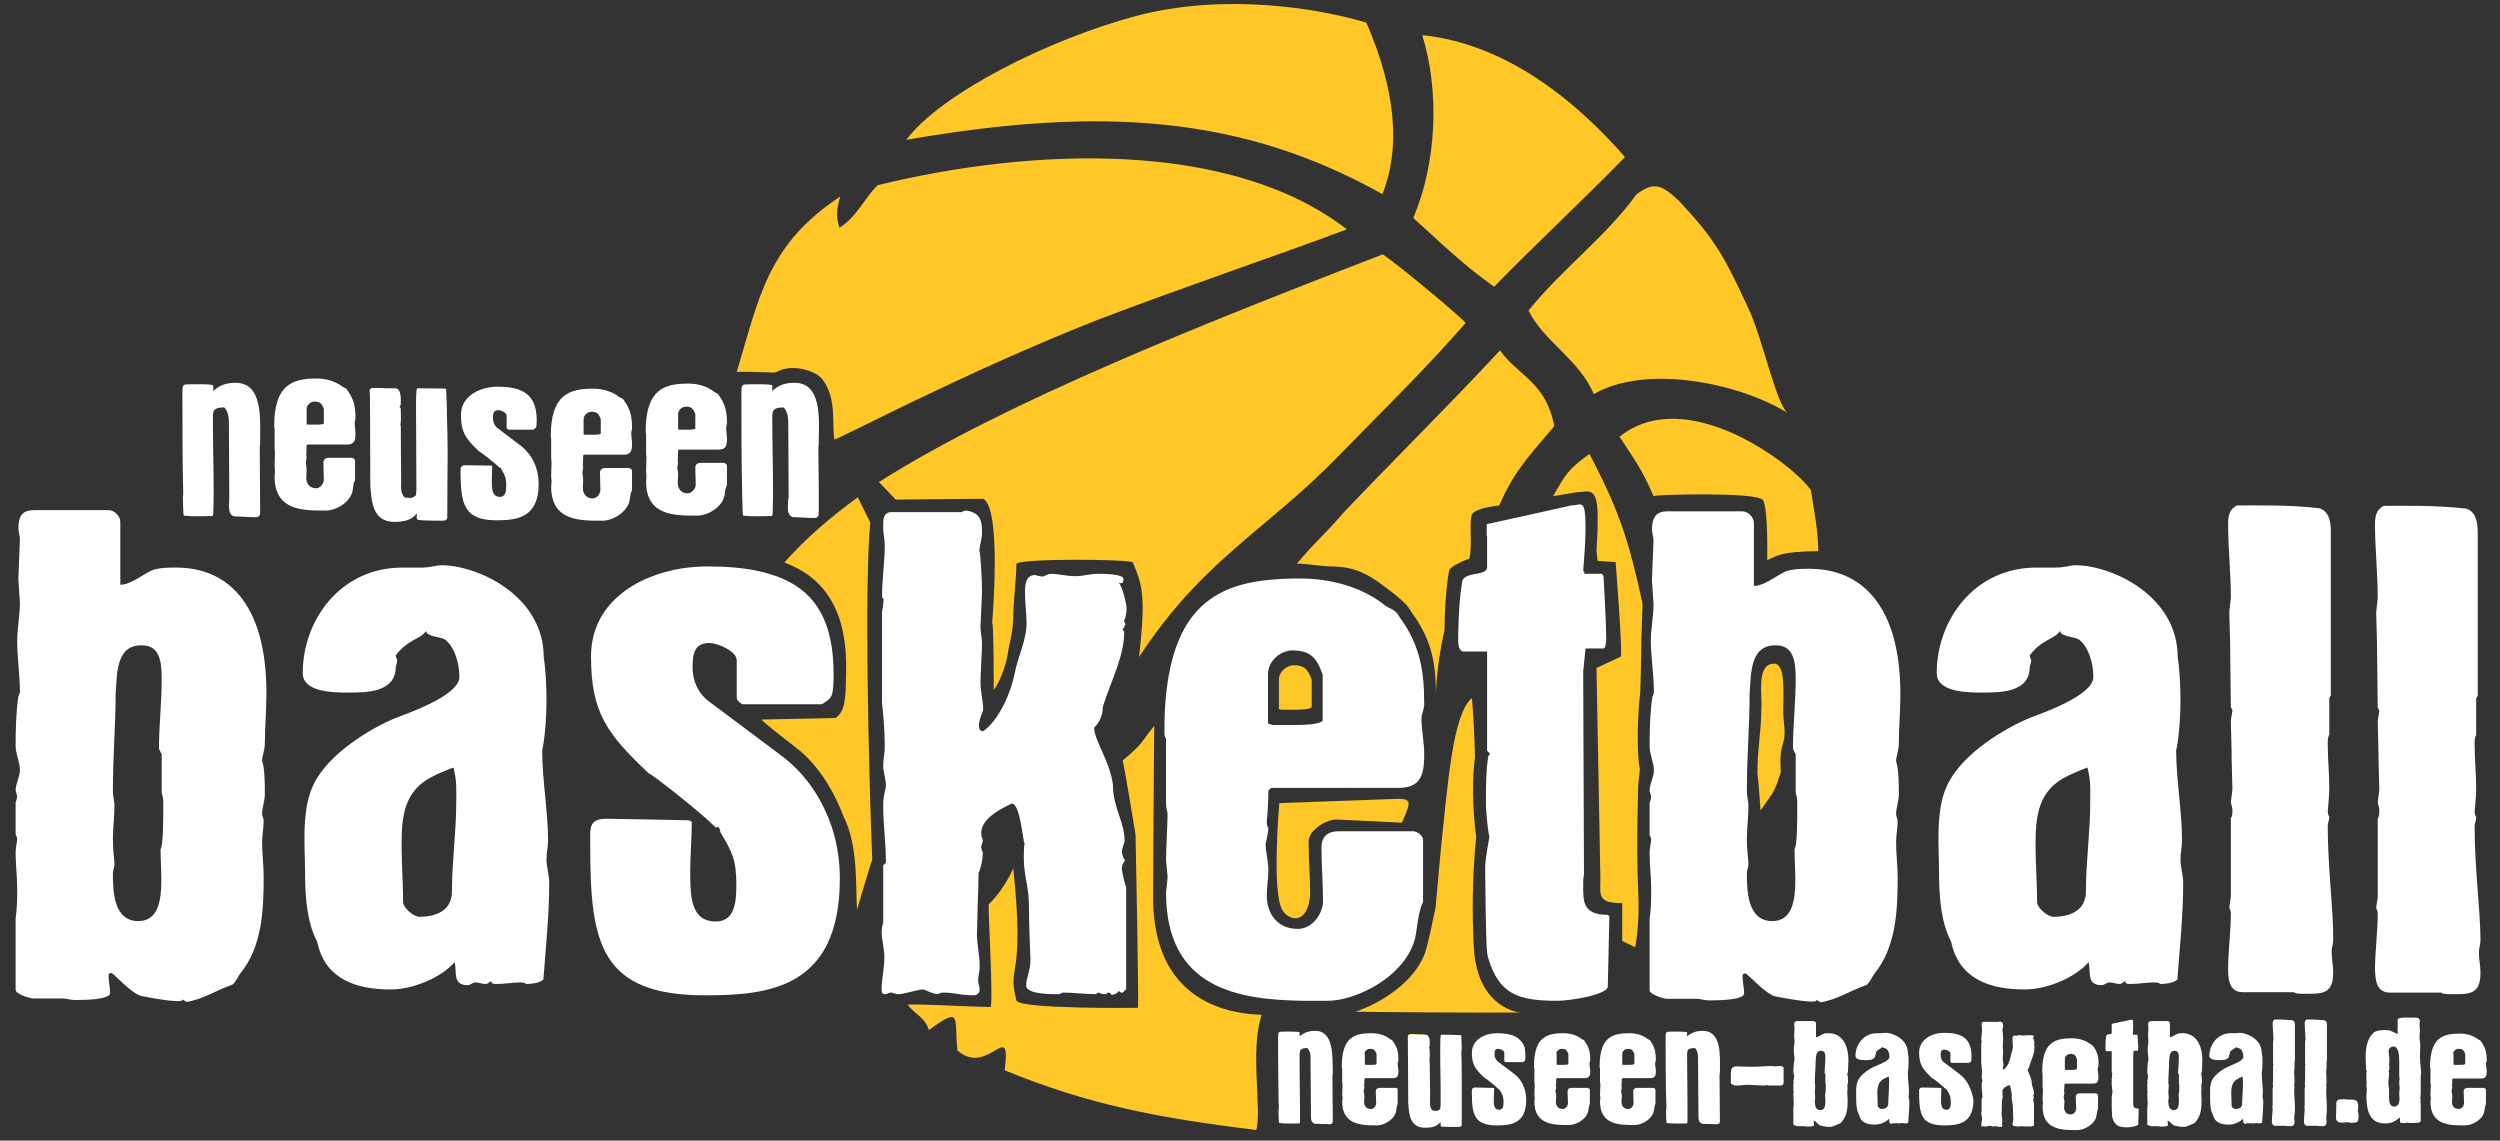
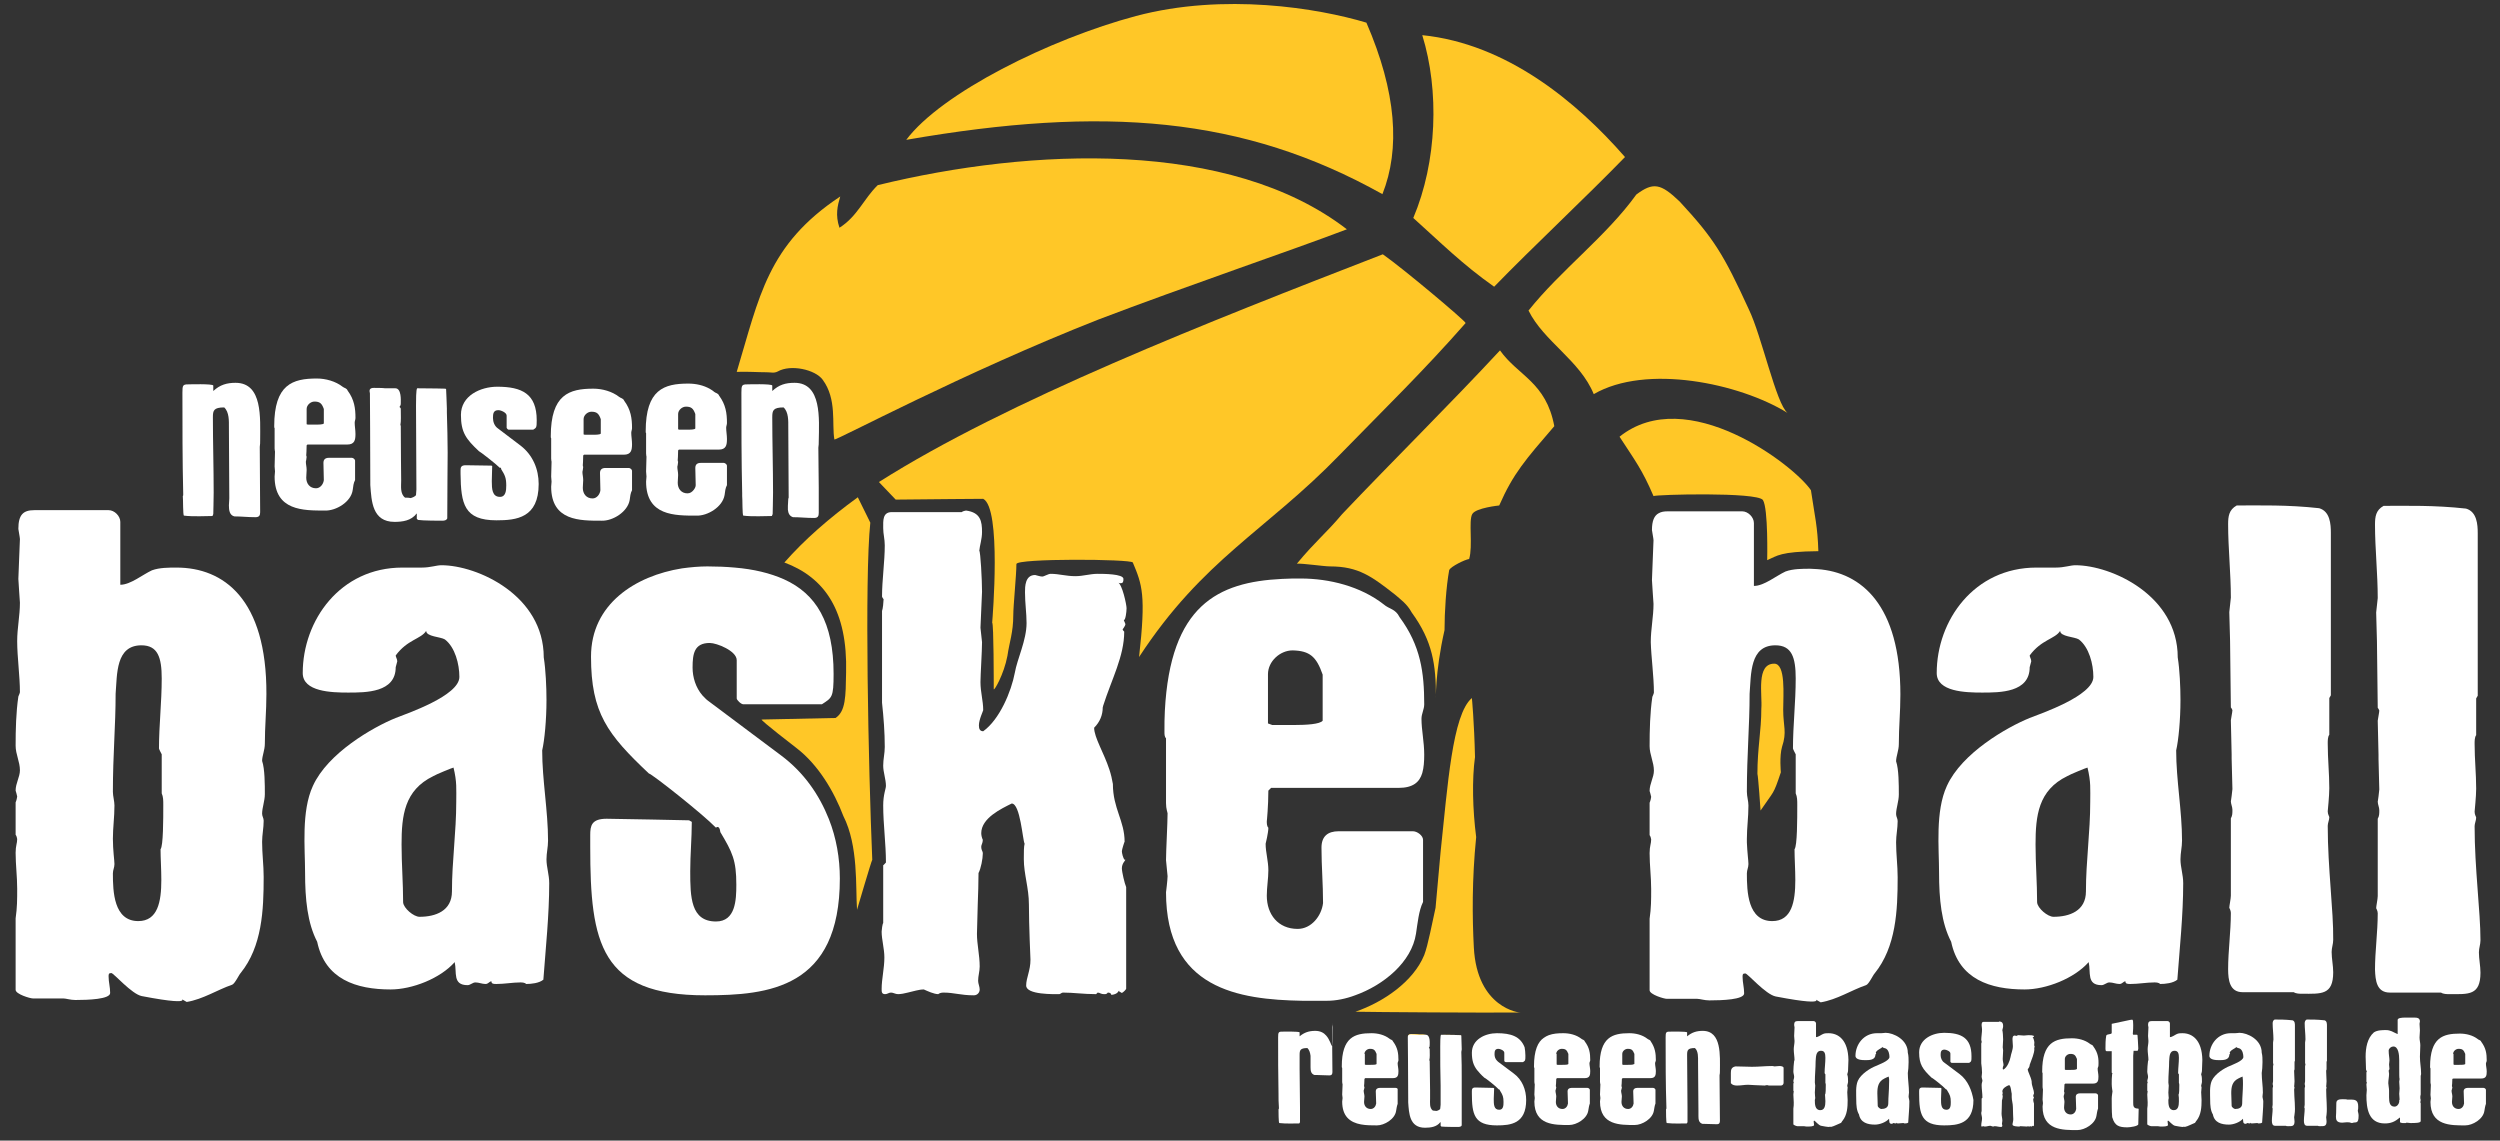
<svg xmlns="http://www.w3.org/2000/svg" version="1.1" id="Layer_1" x="0px" y="0px" viewBox="0 0 640 292" style="enable-background:new 0 0 640 292;" xml:space="preserve">
  <rect x="0" y="0" width="640" height="292" fill="#333333" stroke="none" />
  <style type="text/css">
	.st0{fill:#FFC727;}
	.st1{fill:#FFFFFF;}
</style>
  <path id="XMLID_110_" class="st0" d="M225,123.4c32.8-20.8,84.1-40.9,129-58.3c5.3,3.7,21.2,17.1,21.2,17.6  c-10.8,12.3-20.7,21.9-32.3,33.8c-18.8,19.4-34.9,26.6-51.3,51.7c1.8-15.9,0.8-18.5-1.6-24.2c-0.4-0.9-29.8-1.1-29.8,0.4  c0,2.8-0.8,10.6-0.8,13.1c0,4.4-1,6.9-1.5,10.4c-0.9,4.8-3.5,9.2-3.5,8.5c0-1.5,0-16.8-0.4-17c0.1-1.3,2.4-29.3-2.3-31.7  c-0.1,0-14.6,0.1-22.4,0.2L225,123.4z" />
  <path id="XMLID_109_" class="st0" d="M219.6,127.3c-7.3,5.3-13.7,10.9-18.8,16.7c10.4,3.9,16.2,12.4,15.8,28.2  c-0.1,6.1-0.1,9.9-2.7,11.6l-18.9,0.4c-0.6,0,8.9,7.3,8.9,7.3c5.6,4.3,9.6,11.1,12,17.4c3.9,7.7,3.1,18.2,3.5,24  c0,0,3.7-12.6,3.9-12.8c-1-23.8-2-72.1-0.5-86.3L219.6,127.3z" />
-   <path id="XMLID_108_" class="st0" d="M357.8,204.5l-30.3,1.1c0,0-2,22.9,0.8,27.4c1.9,3,6.5,3.6,7.1-3.9c0-5-0.4-8.8-0.4-13.6  c0-3,4.4-5.7,7.2-5.7l16.7,0.8C361.1,205.5,361.6,204.5,357.8,204.5z" />
  <path id="XMLID_107_" class="st0" d="M357.1,152.2c1.5,1.3,3.1,2.4,4.3,4.6c5.4,7.4,6.2,13.5,6.2,21.6c0,1.3-0.3-6.1,2.2-17.1  c0-4.7,0.4-11,1.2-15.4c0.5-0.9,3.9-2.6,5.1-2.8c1-3.3-0.2-9.8,0.8-11.5c0.9-1.6,6.9-2.2,6.9-2.2c3.6-8.2,6.7-11.7,14.1-20.3  c-2.1-11.3-9.3-12.9-13.9-19.4c-13,14-27.5,28.3-40.4,41.9c-4.2,5-6.7,6.8-11.6,12.7c1.6-0.1,6.9,0.7,8.5,0.7  C347.8,145,351.2,147.6,357.1,152.2z" />
-   <path id="XMLID_106_" class="st0" d="M327.4,174v7.5l0.7,0.2c0.8,0,1.6,0,3.4,0c1.8,0,3.9-0.1,4.3-0.7V174c-1-2.8-2-3.7-4.7-3.7  C329.3,170.4,327.4,172,327.4,174z" />
-   <path id="XMLID_105_" class="st0" d="M295.2,228.5c0,0.2,0.2-41,0.3-42.7c-4.2,5.2-2.3,3.9-8.1,8.9c0.4,1.2,3.3,19,3.3,19  c0,0.2,0.9,44.1,0.6,44.3c0,0-30.5,0.4-31.1-1.9c-2.5-9.8,2.3-4.2-0.8-33.8c0-0.1-2.1,5.2-6.3,9.2c-0.1,3.5,1.3,26.3,0.4,26.3  c-3.3,0-19.7-0.9-21.1-0.6c1.6,2.4,4.3,3,5.4,6.5c8.6-6.3,6.4-3.2,7.3,5.2c7.9,7,13.8-8.7,12.1,5.1c21.5,8.8,38.8,12.1,64.4,15.3  c1.5-4.9-1.7-20.7,1.4-29.5C310.6,259.4,294.7,253.6,295.2,228.5z" />
  <path id="XMLID_104_" class="st0" d="M368.9,264.9c3.4,0,4.2,0.1,5,0.1l0.2,0.1" />
  <path id="XMLID_103_" class="st0" d="M360.5,265.7c0-0.1,0-0.2,0-0.4c0-0.3,0.1-0.6,0.8-0.6c0.3,0,1.7,0,2,0.1h1.8" />
-   <path id="XMLID_102_" class="st0" d="M418.6,242.5c0,0,1.2-6,0.8-13.9c-0.6-12.8,0-26.9,0-27.9c0-0.3,0.4-3.1,0.4-3.9  c-1-4.5-0.4-16,0.1-19.4c0,0,0.3-10,0.3-14.1c0,0,0.3-8.8,0.3-8.8c-3.5-15.8-5.7-23.2-13.6-38.3c-5.5,4-6.1,5.2-9.3,10.8l6.2-1  c2.6,0,5.2-1.9,5.2,6.2c0,2.4,0,4-0.3,8.8l0.3,2.6l4.6,0.3c0,0,1.9,24.2,1.3,24.2l-6.2,2.9c0,0,1,53.1,1,54c0,4.1-0.9,6.2,5.6,6.2  l0,9.7L418.6,242.5z" />
  <path id="XMLID_101_" class="st0" d="M377.3,242.5c-0.4-7.6-0.5-17.3,0.6-28.2c-0.9-7-1.1-14.7-0.3-20.5c-0.2-8.9-0.8-15.2-0.8-15.1  c-5,4.2-6.2,22.5-8,39.3l-1.3,14.4c-0.8,3.5-1.9,9.5-2.9,12.1c-2.8,6.8-10.4,12-17.6,14.5c4.4,0.1,33.7,0.3,42.2,0.2  C389.2,259.3,378.1,258.2,377.3,242.5z" />
  <path id="XMLID_100_" class="st0" d="M383.2,264.5" />
  <path id="XMLID_99_" class="st0" d="M353.9,49.7c4.6-11.6,3.6-26.1-4.1-43.9c-12.3-3.7-36.4-7.7-59-1.7C268.7,10,241,23.8,232,35.8  C282.6,27,318.3,29.8,353.9,49.7z" />
  <path id="XMLID_98_" class="st0" d="M382.5,73.4c9.9-10.2,23.6-23,33.5-33.2C403.6,26,385.7,11.2,364.1,9  c4.4,14.2,3.8,32.4-2.3,46.8C368.7,62,374.4,67.7,382.5,73.4z" />
  <path id="XMLID_97_" class="st0" d="M391.3,79.5c3.9,7.9,13.2,12.8,16.7,21.4c13.4-7.8,37.3-2.8,49.6,4.8  c-2.9-2.3-6.6-19.7-9.9-26.5c-6.5-14.2-9-18.2-17.7-27.6c-4.9-4.7-6.8-5-11.1-1.8C411.2,60.5,399.6,69.1,391.3,79.5z" />
  <path id="XMLID_96_" class="st0" d="M451.3,128c1.4,2.1,1.1,15.4,1.1,15.4c2.6-1.1,3.2-2.2,13.1-2.3c-0.2-6.4-0.9-8.8-1.9-15.6  c-4.3-6.4-31.8-27.5-49-13.7c3.9,6,5.8,8.4,8.7,15.2C423.8,126.6,449.8,125.9,451.3,128z" />
  <path id="XMLID_95_" class="st0" d="M450.7,207.5c3.5-5.2,3.2-3.8,5.2-9.8c0,0-0.4-4.1,0.3-6.5c1.3-3.9,0.3-5.2,0.3-9.5  c0-3.7,0.7-11.8-2.3-11.8c-4.7,0-3,8-3.3,11.5c0,5.8-1,10-1,16.7C450.1,198.8,450.7,207.3,450.7,207.5z" />
  <path id="XMLID_94_" class="st0" d="M344.8,58.7C314.8,35.6,264,37.8,224.7,47.4c-3.6,3.5-5.2,8-9.8,10.9c-1.1-3.3-0.5-5.6,0.2-8  c-18.7,12.4-20.7,25.7-26.5,44.9c2.9-0.1,5.4,0.1,7.7,0.1c1.1,0,1.8,0.3,2.8-0.2c3.3-1.9,9.6-0.5,11.5,2.1c3.7,5,2.3,11.3,3,15.3  c0.1,0.5,33-17.1,67.6-30.7C303.5,73.3,330.9,64,344.8,58.7z" />
  <g id="XMLID_2_">
    <path id="XMLID_92_" class="st1" d="M58.7,127.6c0,0.6-0.1,1.2-0.1,1.8c0,1.3,0.2,2.5,1.4,2.8c1.9,0,3.3,0.2,5.4,0.2   c1,0,1.2-0.5,1.2-1.3c0-5.6-0.1-10.3-0.1-16.7c0.1-0.6,0.1-1.1,0.1-1.6c0-5.7,0.7-14.8-6.3-14.8c-2.2,0-4,0.5-5.7,2.1v-1.4   c-0.1-0.5-6.3-0.3-6.5-0.3c-1.3,0-1.4,0.3-1.4,2.1c0,8.5,0,17.5,0.2,25.8v0.5l-0.1,0.2c0.1,0.6,0,5,0.3,5c2.3,0.3,5.8,0.1,7.3,0.1   l0.2-0.5c0-0.1,0.1-4,0.1-5.5c0-6.4-0.2-12.9-0.2-19.3c0-1.7,0.2-2.5,2.9-2.5c1.3,1.2,1.2,3.5,1.2,5c0,6.6,0.1,12.2,0.1,18.1   L58.7,127.6z" />
    <path id="XMLID_89_" class="st1" d="M90.3,125.4c0.1-0.8,0.2-1.8,0.6-2.5v-5c0-0.3-0.5-0.7-0.8-0.7h-5.9c-0.9,0-1.4,0.4-1.4,1.3   c0,1.5,0.1,2.9,0.1,4.4c-0.1,1-0.9,2.1-2,2.1c-1.6,0-2.5-1.2-2.5-2.7c0-0.7,0.1-1.4,0.1-2c0-0.8-0.2-1.4-0.2-2.1   c0,0,0.2-0.9,0.2-1.3c-0.1-0.1-0.1-0.3-0.1-0.5c0,0.1,0.1-1.2,0.1-2.4l0.2-0.2h10.2c1.9,0,2.1-1.2,2.1-2.7c0-1-0.2-2-0.2-2.9   c0-0.4,0.2-0.8,0.2-1.2c0-2.5-0.3-4.7-2-7c-0.3-0.7-0.8-0.6-1.3-1c-1.8-1.4-4.3-2.1-6.6-2.1c-6.2,0-10.9,1.5-10.9,12.2   c0,0.2,0,0.4,0.1,0.5v5.2c0,0.5,0.1,0.7,0.1,0.8c0,0.7-0.1,3-0.1,3.8c0,0.1,0.1,1.2,0.1,1.3c0,0.3-0.1,1.3-0.1,1.3   c0,8.8,7.4,8.7,12.9,8.7C86,130.8,89.9,128.5,90.3,125.4z M78.5,104.7c0-1,1-1.9,2-1.9c1.4,0,1.9,0.5,2.4,1.9v3.7   c-0.2,0.3-1.3,0.3-2.3,0.3c-1,0-1.4,0-1.8,0l-0.3-0.1V104.7z" />
    <path id="XMLID_87_" class="st1" d="M114.4,104.9c0-0.1,0-0.1,0-0.3c0-1-0.2-4.7-0.2-5l-0.2-0.1c-1.1,0-2.4-0.1-7.2-0.1   c-0.3,0.2-0.3,3.2-0.3,4.4c0,7,0.1,14.7,0.1,21.5l-0.1,1.4c-0.1,0.4-1.2,0.8-1.4,0.8H105c-0.2-0.1-1.1-0.1-1.3-0.1   c-1.3-1-1-2.9-1-4.4c0-0.2-0.1-9.2-0.1-14l-0.1-0.2c0.2-1,0.1-2.4,0.1-4.1c0-0.5-0.3-0.2-0.3-0.6c0.3-0.3,0.3-0.6,0.3-1   c0-0.6,0.2-3.7-1.4-3.7h-2.6c-0.5-0.1-2.5-0.1-2.9-0.1c-0.9,0-1.1,0.4-1.1,0.8c0,0.2,0.1,0.4,0.1,0.6c0,0.7,0.1,15.5,0.1,23.5   c0.3,4.1,0.5,9.4,6.2,9.4c2,0,4.3-0.3,5.6-2.1h0.1v1.3l0.3,0.3c1.2,0.2,5.8,0.2,6.2,0.2c0.6,0,1.1-0.1,1.3-0.6   c0-8,0.1-12.8,0.1-16.8c0-3.5-0.1-6.4-0.2-10.3L114.4,104.9z" />
    <path id="XMLID_85_" class="st1" d="M127.1,133.2c5.1,0,10.8-0.6,10.8-9.3c0-3.8-1.5-7.4-4.6-9.8l-5.8-4.4   c-0.9-0.6-1.3-1.7-1.3-2.7c0-1.1,0.1-2,1.4-2c0.6,0,2.1,0.6,2.1,1.4v3.1c0,0.1,0.3,0.5,0.5,0.5h6.3c0.8-0.5,0.9-0.5,0.9-2.4   c0-6.8-3.8-8.6-10.1-8.6c-4.3,0-9.3,2.3-9.3,7.2c0,4.5,1.3,6.2,4.6,9.3c0.3,0.1,4.3,3.2,5.4,4.3c0.1-0.1,0.1-0.1,0.1-0.1   c0.2,0,0.2,0.4,0.2,0.4c1,1.6,1.3,2.3,1.3,4.2c0,1.2-0.1,2.9-1.6,2.9c-2,0-2.1-2-2.1-4c0-1.3,0.1-2.7,0.1-3.9l-0.2-0.1   c-0.1,0-5.8-0.1-6.6-0.1c-1.2,0-1.3,0.6-1.3,1.3c0,0.3,0,0.6,0,0.9C118,129,118.8,133.2,127.1,133.2z" />
    <path id="XMLID_82_" class="st1" d="M161.2,128c0.1-0.8,0.2-1.8,0.6-2.5v-5c0-0.3-0.5-0.7-0.8-0.7H155c-0.9,0-1.4,0.4-1.4,1.3   c0,1.5,0.1,2.9,0.1,4.4c-0.1,1-0.9,2.1-2,2.1c-1.6,0-2.5-1.2-2.5-2.7c0-0.7,0.1-1.4,0.1-2c0-0.8-0.2-1.4-0.2-2.1   c0,0,0.2-0.9,0.2-1.3c-0.1-0.1-0.1-0.3-0.1-0.5c0,0.1,0.1-1.2,0.1-2.4l0.2-0.2h10.2c1.9,0,2.1-1.2,2.1-2.7c0-1-0.2-2-0.2-2.9   c0-0.4,0.2-0.8,0.2-1.2c0-2.5-0.3-4.7-2-7c-0.3-0.7-0.8-0.6-1.3-1c-1.8-1.4-4.3-2.1-6.6-2.1c-6.2,0-10.9,1.5-10.9,12.2   c0,0.2,0,0.4,0.1,0.5v5.2c0,0.5,0.1,0.7,0.1,0.8c0,0.7-0.1,3-0.1,3.8c0,0.1,0.1,1.2,0.1,1.3c0,0.3-0.1,1.3-0.1,1.3   c0,8.8,7.4,8.7,12.9,8.7C156.9,133.4,160.7,131,161.2,128z M149.4,107.3c0-1,1-1.9,2-1.9c1.4,0,1.9,0.5,2.4,1.9v3.7   c-0.2,0.3-1.3,0.3-2.3,0.3c-1,0-1.4,0-1.8,0l-0.3-0.1V107.3z" />
    <path id="XMLID_79_" class="st1" d="M185.5,126.7c0.1-0.8,0.2-1.8,0.6-2.5v-5c0-0.3-0.5-0.7-0.8-0.7h-5.9c-0.9,0-1.4,0.4-1.4,1.3   c0,1.5,0.1,2.9,0.1,4.4c0,0.4-0.2,0.8-0.5,1.2c-0.4,0.5-0.9,0.9-1.6,0.9c-1.6,0-2.5-1.2-2.5-2.7c0-0.7,0.1-1.4,0.1-2   c0-0.8-0.2-1.4-0.2-2.1c0,0,0.2-0.9,0.2-1.3c-0.1-0.1-0.1-0.3-0.1-0.5c0,0.1,0.1-1.2,0.1-2.4l0.2-0.2h4h6.2c1.9,0,2.1-1.2,2.1-2.7   c0-1-0.2-2-0.2-2.9c0-0.4,0.2-0.8,0.2-1.2c0-2.5-0.3-4.7-2-7c-0.3-0.7-0.8-0.6-1.3-1c-0.3-0.3-0.7-0.5-1-0.7   c-1.7-1-3.7-1.4-5.6-1.4c-6.2,0-10.9,1.5-10.9,12.2c0,0.2,0,0.4,0.1,0.5v5.2c0,0.5,0.1,0.7,0.1,0.8c0,0.7-0.1,3-0.1,3.8   c0,0.1,0.1,1.2,0.1,1.3c0,0.3-0.1,1.3-0.1,1.3c0,8.8,7.4,8.7,12.9,8.7c0,0,0,0,0,0C181.1,132.1,185,129.8,185.5,126.7z M173.6,106   c0-1,1-1.9,2-1.9c1.4,0,1.9,0.5,2.4,1.9v3.7c-0.2,0.3-1.3,0.3-2.3,0.3c-1,0-1.4,0-1.8,0l-0.3-0.1V106z" />
    <path id="XMLID_78_" class="st1" d="M203.4,98c-2.3,0-4,0.5-5.7,2.1v-1.4c-0.1-0.5-6.3-0.3-6.5-0.3c-1.3,0-1.4,0.3-1.4,2.1   c0,8.5,0,17.5,0.2,25.8v0.5L190,127c0.1,0.6,0,5,0.3,5c2.2,0.3,5.8,0.1,7.3,0.1l0.2-0.5c0-0.1,0.1-4,0.1-5.5   c0-6.4-0.2-12.9-0.2-19.3c0-1.7,0.2-2.5,2.9-2.5c1.3,1.2,1.2,3.5,1.2,5c0,6.6,0.1,12.2,0.1,18.1l-0.1,0.3c0,0.6-0.1,1.2-0.1,1.8   c0,0.3,0,0.7,0,1c0.1,0.9,0.4,1.6,1.3,1.9c1.9,0,3.3,0.2,5.4,0.2c1,0,1.2-0.5,1.2-1.3c0-2.3,0-4.4,0-6.5c0-3.2-0.1-6.4-0.1-10.2   c0.1-0.6,0.1-1.1,0.1-1.6C209.7,107.2,210.4,98,203.4,98z" />
    <path id="XMLID_75_" class="st1" d="M45.2,145.3c-2,0-4.4,0-6.3,0.7c-2.4,1.1-5.5,3.7-8.1,3.7v-16.1c0-1.5-1.5-3-3-3h-19   c-2.8,0-4.1,1.1-4.1,4.8c0,0.2,0.4,2.2,0.4,2.6c0,0.9-0.4,9.2-0.4,10.2c0,0.7,0.4,5.7,0.4,6.1c0,3.3-0.7,6.5-0.7,9.8   c0,4.1,0.7,9,0.7,13.1c0,0.2-0.4,1.1-0.4,1.1c-0.6,4.1-0.7,8.5-0.7,12.6c0,2.2,1.1,4.1,1.1,6.3c0,1.7-1.1,3.3-1.1,5.2   c0,0,0.4,1.3,0.4,1.5c0,0.2-0.2,1.1-0.4,1.5v8.3c0.2,0.2,0.4,0.9,0.4,1.1c0,1.1-0.4,1.7-0.4,3.5c0,3.1,0.4,6.1,0.4,9.2   c0,2.8,0,4.8-0.4,7.6v18.3c0,1.1,3.7,2.2,4.4,2.2h7.8c0.7,0,1.8,0.4,3.1,0.4c3.3,0,8.9-0.2,8.9-1.8c0-1.5-0.4-2.8-0.4-4.2   c0-0.6,0-0.9,0.7-0.9c0.6,0,5.2,5.4,7.8,5.9c16.1,3.1,7.6-0.6,11.5,1.5c4.2-0.7,7.8-3.1,11.6-4.4c0.7-0.2,1.8-2.6,2.2-3   c5.5-6.8,5.9-16.1,5.9-24.6c0-3-0.4-5.9-0.4-9c0-1.8,0.4-3.5,0.4-5.4c0-0.7-0.4-1.1-0.4-1.8c0-1.5,0.7-3.3,0.7-5   c0-2.4,0-6.5-0.7-8.5c0-1.3,0.7-2.8,0.7-4.4c0-4.4,0.4-8.3,0.4-12.7C68.3,153.3,57.2,145.3,45.2,145.3z M41.3,225.3   c0,5.5-0.9,10.5-5.9,10.5c-6.3,0-6.5-7.6-6.5-12.2c0-0.9,0.4-1.5,0.4-2.4c0-0.9-0.4-3.5-0.4-6.5c0-2.8,0.4-5.5,0.4-8.5   c0-1.1-0.4-2.4-0.4-3.5c0-9.6,0.7-16.8,0.7-25.1c0.4-5,0-12.4,6.6-12.4c4.2,0,5.2,3.1,5.2,8.5c0,6.1-0.7,12-0.7,17.9   c0,0.2,0.6,1.3,0.7,1.5v10c0.4,0.9,0.4,1.8,0.4,3c0,3.5,0,10.5-0.7,11.3C41.1,219.7,41.3,222.5,41.3,225.3z" />
    <path id="XMLID_72_" class="st1" d="M101.7,169.3c0-0.6-0.4-1.1-0.4-1.5c3-4.1,6.5-4.2,7.8-6.3c0,1.5,3.7,1.5,4.8,2.2   c2.6,2,3.7,6.3,3.7,9.6c0,4.8-13.5,9.4-16.3,10.5c-5.9,2.4-17.4,9-21.2,17.4c-3,6.5-2,15.9-2,22.2c0,6.8,0.6,12.9,3.1,17.7   c2,9.6,10,12.2,18.8,12.2c5.5,0,12.7-2.8,16.4-7c0.6,2.6-0.6,5.9,3.3,5.9c0.7,0,1.3-0.7,2-0.7c0.9,0,1.7,0.4,2.6,0.4   c0.7,0,0.9-0.6,1.5-0.7c0,0.7,0.6,0.7,1.3,0.7c2,0,4.2-0.4,6.1-0.4c0.4,0,1.1,0,1.5,0.4c1.3,0,3.3-0.2,4.4-1.1   c0.6-8.1,1.5-16.6,1.5-24.7c0-2.2-0.7-4.1-0.7-6.1c0-1.7,0.4-3.1,0.4-4.8c0-7.6-1.5-15.5-1.5-23.1c0.6-2.6,1.1-7.8,1.1-12.9   c0-3.3-0.2-7.8-0.7-10.9c0-15.9-17-23.6-26.2-23.6c-1.3,0-2.8,0.6-5,0.6c-1.5,0-3.1,0-5,0c-15.9,0-25.5,13.5-25.5,27   c0,4.8,7.4,5,11.6,5c4.6,0,12.2,0,12.2-6.5L101.7,169.3z M116.8,205.3c0,7.8-1.1,15.1-1.1,22.9c0,5-4.2,6.5-8.3,6.5   c-1.5,0-4.1-2.2-4.2-3.7c0-5-0.4-9.8-0.4-14.8c0-7.4,0.7-13.9,8.1-17.5c0.6-0.4,5-2.2,5.2-2.2C117,200.2,116.8,202,116.8,205.3z" />
    <path id="XMLID_70_" class="st1" d="M200.1,193.5l-18.7-14c-0.6-0.4-1.1-1-1.6-1.5c-1.7-2-2.5-4.6-2.5-7.1c0-3.5,0.4-6.3,4.4-6.3   c0.9,0,2.6,0.5,4.1,1.3c1.5,0.8,2.8,1.9,2.8,3.1v9.8c0,0.4,1.1,1.5,1.7,1.5h20.1c2.6-1.7,3-1.7,3-7.8c0-13.2-4.5-20.5-12.7-24.2   c-3.6-1.6-7.8-2.6-12.6-3c-2.2-0.2-4.6-0.3-7-0.3c-2.1,0-4.3,0.2-6.5,0.5c-11.9,1.9-23.3,9.1-23.3,22.6c0,14.4,4.2,19.9,14.8,29.9   c0.9,0.2,13.7,10.3,17.2,13.9c0.2-0.2,0.2-0.2,0.4-0.2c0.6,0,0.7,1.3,0.7,1.3c3.1,5.2,4.1,7.2,4.1,13.5c0,3.9-0.2,9.4-5.2,9.4   c-6.5,0-6.6-6.3-6.6-12.9c0-4.2,0.4-8.5,0.4-12.6l-0.7-0.4c-0.2,0-18.5-0.4-21.1-0.4c-3.9,0-4.2,1.8-4.2,4.2c0,0.9,0,2,0,3   c0,24.7,2.6,38,29.4,38c16.3,0,34.5-1.8,34.5-29.9c0-5.2-0.9-10.4-2.8-15.2C209.7,203.4,205.8,197.8,200.1,193.5z" />
    <path id="XMLID_68_" class="st1" d="M240.2,254.5c0.2-0.2,0.7-0.4,1.3-0.4c2.8,0,4.4,0.7,7.8,0.7c0.9,0,1.5-0.7,1.5-1.5   c0-0.7-0.4-1.5-0.4-2.2c0-1.3,0.4-2.4,0.4-3.7c0-2.8-0.7-5.7-0.7-8.3c0-0.9,0.1-4,0.2-7.5c0.1-2.7,0.2-5.6,0.2-8.1   c0.6-1.1,1.1-3.7,1.1-5c0-0.7-0.4-0.7-0.4-1.8c0-0.4,0.4-0.9,0.4-1.7c-0.2-0.4-0.4-1.1-0.4-1.7c0-3.9,5.2-6.3,7.8-7.6   c2.2,0,2.8,9.4,3.3,10.3c-0.2,0.7-0.2,2.1-0.2,3.6c0,0.2,0,0.3,0,0.4c0,3.7,1.3,7.4,1.3,11.5c0,5.4,0.4,14,0.4,14.2   c0,2.8-1.1,4.6-1.1,6.6c0,2.4,7.2,2.2,8.5,2.2c0.2,0,0.6-0.4,0.9-0.4c2.8,0,5.2,0.4,8.5,0.4c0.2-0.2,0.4-0.4,0.4-0.4   c0.6,0,0.7,0.4,1.7,0.4c0.4,0,0.6,0,0.9-0.4c0.9,0,0.9,0.6,0.9,0.6c1.8-0.2,1.8-1.1,2-1.1c0,0,0,0,0,0.2l0.7,0.4   c0.4-0.2,1.1-0.9,1.1-1.1v-26c-0.4-0.9-1.1-3.9-1.1-4.8c0-1.3,0.9-2,0.9-2.2c-0.2,0-0.2,0-0.2,0c-0.4-0.4-0.7-1.7-0.7-2.2   c0-0.4,0.7-2.6,0.7-2.4c0-5.4-3-8.5-3-14.8c-0.2-1.2-0.5-2.5-0.9-3.7c-1.4-4.3-3.9-8.2-3.9-10.7c1.5-1.5,2.2-3.3,2.2-5.2   c0-0.1,0.1-0.2,0.1-0.4c2.2-6.9,5.4-12.7,5.4-19c-0.2-0.2-0.4-0.4-0.4-0.6c0,0,0.7-0.9,0.7-1.3c0-0.2-0.4-0.9-0.4-1.1   c0.4,0.2,0.7-2,0.7-3c0-0.9-1.1-6.1-2.2-6.6c0.2,0.2,0.6,0.2,0.7,0.2c0.6,0,0.7-0.4,0.7-1.1c0-1.3-5.2-1.3-6.6-1.3   c-2,0-3.7,0.6-5.7,0.6c-2.4,0-4.2-0.6-6.3-0.6c-0.7,0-1.7,0.7-2.2,0.7s-1.7-0.4-1.8-0.4c-2.6,0-2.6,3-2.6,4.4   c0,2.8,0.4,5.4,0.4,7.9c0,4.4-2.4,9.2-3,12.7c-0.9,4.8-3.9,12-8.1,15c-0.9,0-1.1-0.7-1.1-1.5c0-1.5,1.1-3.7,1.1-3.9   c0-2.4-0.7-4.6-0.7-7.2c0-1.8,0.4-7.9,0.4-10.2c0-0.4-0.4-3.3-0.4-3.7c0-0.9,0.4-8.3,0.4-9.2c0-3.1-0.4-10.3-0.7-10.5   c0.1-1.3,0.7-3,0.7-4.8c0-2.8-0.4-5-4.1-5.5c-0.2,0-0.9,0.2-1.1,0.4h-17.9c-2.4,0-2.2,2.2-2.2,4.1c0,1.5,0.4,2.8,0.4,4.4   c0,4.2-0.7,8.9-0.7,13.1c0,0.2,0.4,0.7,0.4,0.7c0,0.6-0.2,2.6-0.4,3v23.5c0.4,3.7,0.7,7.6,0.7,11.3c0,1.7-0.4,3.1-0.4,4.8   c0,1.7,0.7,3.5,0.7,5.2c0,0.7-0.7,2.2-0.7,5c0,4.8,0.7,9.8,0.7,14.6c-0.2,0.2-0.6,0.7-0.7,0.7v0.2v14.6c-0.2,0.2-0.4,1.8-0.4,2.2   c0,2,0.7,4.4,0.7,6.6c0,2.8-0.7,5.5-0.7,8.1c0,0.7,0,1.3,0.9,1.3c0.6,0,0.9-0.4,1.5-0.4s1.1,0.4,1.8,0.4c0.8,0,1.7-0.2,2.5-0.4   c1.4-0.3,2.8-0.8,4.1-0.8C237.4,253.7,239.1,254.5,240.2,254.5z" />
    <path id="XMLID_65_" class="st1" d="M362.5,239c0.4-2.6,0.7-5.9,1.8-8.1v-5.1V215c0-1.1-1.5-2.2-2.6-2.2h-3.1h-15.9   c-2.8,0-4.4,1.3-4.4,4.2c0,4.8,0.4,9.2,0.4,14.2c-0.4,3.3-3,6.6-6.5,6.6c-5,0-7.9-3.7-7.9-8.5c0-2.2,0.4-4.4,0.4-6.5   c0-2.4-0.7-4.6-0.7-6.8c0,0,0.7-2.8,0.7-4.1c-0.4-0.4-0.4-1.1-0.4-1.7c0,0.2,0.4-3.9,0.4-7.8l0.7-0.7H358c3.8,0,5.4-1.5,6.1-3.8   c0,0,0,0,0,0c0.4-1.4,0.5-3,0.5-4.7c0-3.3-0.7-6.3-0.7-9.2c0-1.3,0.7-2.4,0.7-3.7c0-8.1-0.9-15-6.3-22.3c-1.1-2.2-2.6-2-4.1-3.3   c-5.9-4.6-13.9-6.6-21.2-6.6c-1.6,0-3.2,0-4.8,0.1c-16.5,0.8-28.6,6.8-30,33.8c-0.1,1.7-0.1,3.4-0.1,5.3c0,0.7,0,1.3,0.4,1.7v16.6   c0,1.5,0.4,2.4,0.4,2.6c0,2.4-0.4,9.7-0.4,12c0,0.4,0.4,3.7,0.4,4.1c0,0.9-0.4,4.2-0.4,4.1c0,24.8,18.6,27.5,34.9,27.8   c2.2,0,4.3,0,6.3,0c2.3,0,4.8-0.5,7.2-1.4C354.2,252.2,361.4,246.3,362.5,239z M338.6,172.7v11.8c-0.7,0.9-4.2,1.1-7.2,1.1   c-3.1,0-4.4,0-5.7,0l-1.1-0.4v-12.6c0-3.3,3.1-6.1,6.3-6.1C335.3,166.6,337,168.1,338.6,172.7z" />
-     <path id="XMLID_63_" class="st1" d="M380.7,137.2v8c0,1.3-1.7,1.5-3.4,1.8c-1.2,0.2-2.4,0.6-2.9,1.5c-0.8,4.4-1,9.3-1.1,14   c0,0.6,0,1.2,0,1.7c0,0.9,0.2,2.6,1.5,2.6h5.9v11.9v13.5c0.2,0.2,0.6,0.6,0.7,0.7c0,0.2-0.4,0.7-0.4,0.7c-0.6,3.7-0.6,7.9-0.6,11.6   c0,3.5,0.7,8.9,0.9,8.9c0,0.4-1.1,5.5-1.1,8.1c0,3,0.2,17.4,0.4,20.5c0,0.4,0.2,2.2,0.4,2.6c2.8,9.4,7.9,10.9,17.7,10.9   c3.1,0,12.9-1.5,12.9-3.7l0.4-17.9l-0.4-0.4c-6.5,0-6.3-3.5-6.3-7.6c0-0.9,0-1.8,0.2-2.6l-0.2-52.1l0.6-5.9h4.6   c0.6,0,0.7-2,0.7-2.6c0-3.7-0.7-15.9-0.7-15.9l-0.4-0.6h-4.4l-0.4-0.9c0.4-4.8,0.6-8.3,0.6-10.7c0-8.1-1.1-5.9-3.7-5.9l-9.4,2.1   l-10.9,2.4l-1.3,0.3V137.2z" />
    <path id="XMLID_60_" class="st1" d="M423.4,177.3c0,0.2-0.4,1.1-0.4,1.1c-0.6,4.1-0.7,8.5-0.7,12.6c0,2.2,1.1,4.1,1.1,6.3   c0,1.7-1.1,3.3-1.1,5.2c0,0,0.4,1.3,0.4,1.5c0,0.2-0.2,1.1-0.4,1.5v8.3c0.2,0.2,0.4,0.9,0.4,1.1c0,1.1-0.4,1.7-0.4,3.5   c0,3.1,0.4,6.1,0.4,9.2c0,2.8,0,4.8-0.4,7.6v0.8v17.5c0,1.1,3.7,2.2,4.4,2.2h7.8c0.7,0,1.8,0.4,3.1,0.4c3.3,0,8.9-0.2,8.9-1.8   c0-1.5-0.4-2.8-0.4-4.2c0-0.6,0-0.9,0.7-0.9c0.6,0,5.2,5.4,7.8,5.9c16.1,3.1,7.6-0.6,11.5,1.5c4.2-0.7,7.8-3.1,11.6-4.4   c0.7-0.2,1.8-2.6,2.2-3c5.5-6.8,5.9-16.1,5.9-24.6c0-3-0.4-5.9-0.4-9c0-1.8,0.4-3.5,0.4-5.4c0-0.7-0.4-1.1-0.4-1.8   c0-1.5,0.7-3.3,0.7-5c0-2.4,0-6.5-0.7-8.5c0-1.3,0.7-2.8,0.7-4.4c0-4.4,0.4-8.3,0.4-12.7c0-22.9-10-31.3-21.2-32.1   c-0.6,0-1.2-0.1-1.9-0.1c-2,0-4.4,0-6.3,0.7c-2.4,1.1-5.5,3.7-8.1,3.7v-16.1c0-1.5-1.5-3-3-3h-19c-1,0-1.7,0.1-2.4,0.5   c-1.1,0.6-1.7,1.9-1.7,4.3c0,0.2,0.4,2.2,0.4,2.6c0,0.9-0.4,9.2-0.4,10.2c0,0.7,0.4,5.7,0.4,6.1c0,3.3-0.7,6.4-0.7,9.8c0,0,0,0,0,0   C422.7,168.2,423.4,173.2,423.4,177.3z M447.2,202.7c0-9.6,0.7-16.8,0.7-25.1c0.4-5,0-12.4,6.6-12.4c4.2,0,5.2,3.1,5.2,8.5   c0,6.1-0.7,12-0.7,17.9c0,0,0,0,0,0c0,0.2,0.6,1.3,0.7,1.5v10c0.4,0.9,0.4,1.8,0.4,3c0,3.5,0,10.5-0.7,11.3c0,2.4,0.2,5.2,0.2,7.9   c0,5.5-0.9,10.5-5.9,10.5c-6.3,0-6.5-7.6-6.5-12.2c0-0.9,0.4-1.5,0.4-2.4c0-0.8-0.3-3-0.4-5.5c0-0.3,0-0.6,0-1   c0-2.8,0.4-5.5,0.4-8.5C447.6,205.1,447.2,203.9,447.2,202.7z" />
    <path id="XMLID_57_" class="st1" d="M520,169.3c0-0.6-0.4-1.1-0.4-1.5c3-4.1,6.5-4.2,7.8-6.3c0,1.5,3.7,1.5,4.8,2.2   c2.6,2,3.7,6.3,3.7,9.6c0,4.8-13.5,9.4-16.3,10.5c-5.9,2.4-17.4,9-21.2,17.4c-3,6.5-2,15.9-2,22.2c0,6.8,0.6,12.9,3.1,17.7   c2,9.6,10,12.2,18.8,12.2c5.5,0,12.7-2.8,16.4-7c0.6,2.6-0.6,5.9,3.3,5.9c0.7,0,1.3-0.7,2-0.7c0.9,0,1.7,0.4,2.6,0.4   c0.7,0,0.9-0.6,1.5-0.7c0,0.7,0.6,0.7,1.3,0.7c2,0,4.2-0.4,6.1-0.4c0.4,0,1.1,0,1.5,0.4c1.3,0,3.3-0.2,4.4-1.1   c0.6-8.1,1.5-16.6,1.5-24.7c0-2.2-0.7-4.1-0.7-6.1c0-1.7,0.4-3.1,0.4-4.8c0-7.6-1.5-15.5-1.5-23.1c0.6-2.6,1.1-7.8,1.1-12.9   c0-3.3-0.2-7.8-0.7-10.9c0-15.9-17-23.6-26.2-23.6c-1.3,0-2.8,0.6-5,0.6c-1.5,0-3.1,0-5,0c-15.9,0-25.5,13.5-25.5,27   c0,4.8,7.4,5,11.6,5c4.6,0,12.2,0,12.2-6.5L520,169.3z M535.1,205.3c0,7.8-1.1,15.1-1.1,22.9c0,5-4.2,6.5-8.3,6.5   c-1.5,0-4.1-2.2-4.2-3.7c0-5-0.4-9.8-0.4-14.8c0-7.4,0.7-13.9,8.1-17.5c0.6-0.4,5-2.2,5.2-2.2C535.3,200.2,535.1,202,535.1,205.3z" />
    <path id="XMLID_55_" class="st1" d="M595.9,211.4c0-0.7,0.4-1.5,0.4-2.2c0-0.2-0.4-0.7-0.4-1.5c0-0.2,0.4-3.9,0.4-5.9   c0-3.9-0.4-7.4-0.4-11.5c0-0.7,0-1.7,0.4-2.2v-9.4l0.4-0.7v-41.6c0-2.2-0.2-5.5-3-6.3c-8.1-0.9-15.3-0.7-21.1-0.7   c-2,1.1-2.2,2.8-2.2,4.8c0,6.1,0.7,12.6,0.7,18.8c0,0.4-0.4,3.3-0.4,3.7c0,1.1,0.2,6.3,0.2,7.4l0.2,17c0.2,0.2,0.4,0.7,0.4,0.7   c0,0.4-0.4,2.4-0.4,2.6c0,1.3,0.2,7.4,0.2,8.7v1.1c0,1.3,0.2,6.6,0.2,7.8c0,0.4-0.4,3.3-0.4,3.1c0,0.7,0.4,1.5,0.4,2.2   c0,0.9,0,1.5-0.4,2.2v19.8c0,0.7-0.4,2.6-0.4,3.1c0,0,0.4,0.7,0.4,1.3c0,4.8-0.7,9.8-0.7,14.4c0,2.8,0.4,5.9,3.7,5.9h13.1   c0.6,0.4,1.5,0.4,2.2,0.4c4.8,0,7.9,0.4,7.9-5.5c0-1.7-0.4-3.5-0.4-5.2c0-1.1,0.4-2,0.4-3.1C597.4,233.2,595.9,222.3,595.9,211.4z" />
    <path id="XMLID_53_" class="st1" d="M611.8,254.1h13.1c0.6,0.4,1.5,0.4,2.2,0.4c4.8,0,7.9,0.4,7.9-5.5c0-1.7-0.4-3.5-0.4-5.2   c0-1.1,0.4-2,0.4-3.1c0-7.4-1.5-18.3-1.5-29.2c0-0.7,0.4-1.5,0.4-2.2c0-0.2-0.4-0.7-0.4-1.5c0-0.2,0.4-3.9,0.4-5.9   c0-3.9-0.4-7.4-0.4-11.5c0-0.7,0-1.7,0.4-2.2v-9.4l0.4-0.7v-41.6c0-2.2-0.2-5.5-3-6.3c-8.1-0.9-15.3-0.7-21.1-0.7   c-2,1.1-2.2,2.8-2.2,4.8c0,6.1,0.7,12.6,0.7,18.8c0,0.4-0.4,3.3-0.4,3.7c0,1.1,0.2,6.3,0.2,7.4l0.2,17c0.2,0.2,0.4,0.7,0.4,0.7   c0,0.4-0.4,2.4-0.4,2.6c0,1.3,0.2,7.4,0.2,8.7v1.1c0,1.3,0.2,6.6,0.2,7.8c0,0.4-0.4,3.3-0.4,3.1c0,0.7,0.4,1.5,0.4,2.2   c0,0.9,0,1.5-0.4,2.2v19.8c0,0.7-0.4,2.6-0.4,3.1c0,0,0.4,0.7,0.4,1.3c0,4.8-0.7,9.8-0.7,14.4C608.1,251,608.4,254.1,611.8,254.1z" />
-     <path id="XMLID_52_" class="st1" d="M339.5,265.1c-0.6-0.7-1.5-1.2-2.8-1.2c-1.6,0-2.8,0.4-4,1.4v-1c0-0.3-4.4-0.2-4.5-0.2   c-0.9,0-1,0.2-1,1.5c0,4.7,0,9.6,0.1,14.3c0,0,0,0.1,0,0.1c0,1.2,0,2.3,0.1,3.5v0.3l-0.1,0.2c0,0.4,0,3.5,0.2,3.5   c1.6,0.2,4,0.1,5.1,0.1l0.2-0.3c0-0.1,0-2.8,0-3.8c0-3.3-0.1-6.5-0.1-9.8c0-1.2,0-2.4,0-3.6c0-1.2,0.1-1.8,2-1.8   c0.5,0.5,0.7,1.2,0.8,2c0,0.5,0,1.1,0,1.5c0,4.6,0.1,8.5,0.1,12.5l0,0.2c0,0.4,0,0.8,0,1.2c0,0.9,0.1,1.7,1,2c0.2,0,0.4,0,0.6,0   c1,0,1.9,0.1,3.2,0.1c0.7,0,0.8-0.4,0.8-0.9v0c0-3.9-0.1-7.1-0.1-11.5c0.1-0.4,0.1-0.8,0.1-1.1   C341.1,271.3,341.3,267.1,339.5,265.1z" />
+     <path id="XMLID_52_" class="st1" d="M339.5,265.1c-0.6-0.7-1.5-1.2-2.8-1.2c-1.6,0-2.8,0.4-4,1.4v-1c0-0.3-4.4-0.2-4.5-0.2   c-0.9,0-1,0.2-1,1.5c0,4.7,0,9.6,0.1,14.3c0,0,0,0.1,0,0.1c0,1.2,0,2.3,0.1,3.5v0.3l-0.1,0.2c0,0.4,0,3.5,0.2,3.5   c1.6,0.2,4,0.1,5.1,0.1l0.2-0.3c0-0.1,0-2.8,0-3.8c0-3.3-0.1-6.5-0.1-9.8c0-1.2,0-2.4,0-3.6c0-1.2,0.1-1.8,2-1.8   c0.5,0.5,0.7,1.2,0.8,2c0,0.5,0,1.1,0,1.5l0,0.2c0,0.4,0,0.8,0,1.2c0,0.9,0.1,1.7,1,2c0.2,0,0.4,0,0.6,0   c1,0,1.9,0.1,3.2,0.1c0.7,0,0.8-0.4,0.8-0.9v0c0-3.9-0.1-7.1-0.1-11.5c0.1-0.4,0.1-0.8,0.1-1.1   C341.1,271.3,341.3,267.1,339.5,265.1z" />
    <path id="XMLID_49_" class="st1" d="M357.3,278.5h-4.1c-0.6,0-1,0.3-1,0.9c0,1,0.1,2,0.1,3.1c-0.1,0.7-0.6,1.4-1.4,1.4   c-1.1,0-1.7-0.8-1.7-1.8c0-0.5,0.1-1,0.1-1.4c0-0.5-0.2-1-0.2-1.5c0,0,0.2-0.6,0.2-0.9c-0.1-0.1-0.1-0.2-0.1-0.4   c0,0,0.1-0.8,0.1-1.7l0.2-0.2h7.1c1.3,0,1.4-0.8,1.4-1.8c0-0.7-0.2-1.4-0.2-2c0-0.3,0.2-0.5,0.2-0.8c0-1.8-0.2-3.2-1.4-4.8   c-0.2-0.5-0.6-0.4-0.9-0.7c-1.3-1-3-1.4-4.6-1.4c-4.3,0-7.6,1-7.6,8.5c0,0.2,0,0.3,0.1,0.4v3.6c0,0.3,0.1,0.5,0.1,0.6   c0,0.5-0.1,2.1-0.1,2.6c0,0.1,0.1,0.8,0.1,0.9c0,0.2-0.1,0.9-0.1,0.9c0,1.9,0.5,3.2,1.3,4.1c1.8,2,5,2,7.6,2c1.9,0,4.6-1.6,4.9-3.7   c0.1-0.6,0.2-1.3,0.4-1.8V282v-3C357.9,278.7,357.6,278.5,357.3,278.5z M349.3,269.8c0-0.7,0.7-1.3,1.4-1.3c1,0,1.3,0.3,1.7,1.3   v2.6c-0.2,0.2-0.9,0.2-1.6,0.2c-0.7,0-1,0-1.2,0l-0.2-0.1V269.8z" />
    <path id="XMLID_47_" class="st1" d="M374.2,268.7c0,0,0-0.1,0-0.2c0-0.7-0.1-3.2-0.1-3.4l-0.2-0.1c-0.8,0-1.6-0.1-5-0.1   c-0.2,0.2-0.2,2.2-0.2,3c0,3.2,0,6.7,0.1,10c0,1.7,0,3.3,0,4.9l-0.1,1c0,0.3-0.8,0.6-1,0.6h0c-0.1,0-0.8-0.1-0.9-0.1   c-0.9-0.7-0.7-2-0.7-3c0-0.1,0-1,0-2.2c0-2.2-0.1-5.4-0.1-7.5l-0.1-0.2c0.2-0.7,0.1-1.7,0.1-2.8c0-0.3-0.2-0.2-0.2-0.4   c0.2-0.2,0.2-0.4,0.2-0.7c0-0.4,0.2-2.6-1-2.6h-1.8c-0.3,0-1.7-0.1-2-0.1c-0.6,0-0.8,0.3-0.8,0.6c0,0.2,0,0.3,0,0.4   c0,0.5,0.1,9.7,0.1,15.4c0,0.3,0,0.6,0,1c0.2,2.8,0.3,6.5,4.3,6.5c1.4,0,3-0.2,3.9-1.4h0.1v0.9l0.2,0.2c0.8,0.1,4,0.1,4.3,0.1   c0.4,0,0.8-0.1,0.9-0.4c0-5.5,0-8.8,0-11.7c0-0.2,0-0.4,0-0.6c0-2.1,0-4.1-0.1-6.5L374.2,268.7z" />
    <path id="XMLID_45_" class="st1" d="M383.2,264.5c-3,0-6.4,1.6-6.4,5c0,2,0.4,3.2,1.3,4.4c0.5,0.6,1.1,1.3,1.9,2c0.2,0,3,2.2,3.7,3   c0,0,0,0,0.1,0c0.1,0,0.2,0.3,0.2,0.3c0.7,1.1,0.9,1.6,0.9,2.9c0,0.8,0,2-1.1,2c-1.4,0-1.4-1.4-1.4-2.8c0-0.9,0.1-1.8,0.1-2.7   l-0.2-0.1c0,0-4-0.1-4.6-0.1c-0.8,0-0.9,0.4-0.9,0.9c0,0.2,0,0.4,0,0.6c0,5.4,0.6,8.2,6.4,8.2c3.5,0,7.5-0.4,7.5-6.5   c0-2.6-1-5.2-3.2-6.8l-4-3c-0.1-0.1-0.2-0.2-0.3-0.3c-0.4-0.4-0.6-1-0.6-1.6c0-0.8,0.1-1.4,1-1.4c0.4,0,1.5,0.4,1.5,1v1.1v1   c0,0.1,0.2,0.3,0.4,0.3h4.4c0.6-0.4,0.6-0.4,0.6-1.7c0-0.8-0.1-1.5-0.2-2.1C389.2,265.3,386.8,264.5,383.2,264.5z" />
    <path id="XMLID_42_" class="st1" d="M392.7,273c0,0.2,0,0.3,0.1,0.4v3.6c0,0.3,0.1,0.5,0.1,0.6c0,0.5-0.1,2.1-0.1,2.6   c0,0.1,0.1,0.8,0.1,0.9c0,0.2-0.1,0.9-0.1,0.9c0,6.1,5.2,6,8.9,6c1.9,0,4.6-1.6,4.9-3.7c0.1-0.6,0.2-1.3,0.4-1.8V279   c0-0.2-0.3-0.5-0.6-0.5h-4.1c-0.6,0-1,0.3-1,0.9c0,1,0.1,2,0.1,3.1c-0.1,0.7-0.6,1.4-1.4,1.4c-1.1,0-1.7-0.8-1.7-1.8   c0-0.5,0.1-1,0.1-1.4c0-0.5-0.2-1-0.2-1.5c0,0,0.2-0.6,0.2-0.9c-0.1-0.1-0.1-0.2-0.1-0.4c0,0,0.1-0.8,0.1-1.7l0.2-0.2h7.1   c1.3,0,1.4-0.8,1.4-1.8c0-0.7-0.2-1.4-0.2-2c0-0.3,0.2-0.5,0.2-0.8c0-1.8-0.2-3.2-1.4-4.8c-0.2-0.5-0.6-0.4-0.9-0.7   c-1.3-1-3-1.4-4.6-1.4c-1.4,0-2.6,0.1-3.7,0.5c-0.5,0.2-0.9,0.4-1.3,0.7C393.7,266.7,392.7,268.9,392.7,273z M398.4,269.8   c0-0.7,0.7-1.3,1.4-1.3c1,0,1.3,0.3,1.7,1.3v2.6c-0.2,0.2-0.9,0.2-1.6,0.2c-0.7,0-1,0-1.2,0l-0.2-0.1V269.8z" />
    <path id="XMLID_39_" class="st1" d="M422.6,266.6c-0.2-0.5-0.6-0.4-0.9-0.7c-1.3-1-3-1.4-4.6-1.4c-4.3,0-7.6,1-7.6,8.5   c0,0.2,0,0.3,0.1,0.4v3.6c0,0.3,0.1,0.5,0.1,0.6c0,0.5-0.1,2.1-0.1,2.6c0,0.1,0.1,0.8,0.1,0.9c0,0.2-0.1,0.9-0.1,0.9   c0,6.1,5.2,6,8.9,6c1.9,0,4.6-1.6,4.9-3.7c0.1-0.6,0.2-1.3,0.4-1.8V279c0-0.2-0.3-0.5-0.6-0.5h-4.1c-0.6,0-1,0.3-1,0.9   c0,1,0.1,2,0.1,3.1c-0.1,0.7-0.6,1.4-1.4,1.4c-1.1,0-1.7-0.8-1.7-1.8c0-0.5,0.1-1,0.1-1.4c0-0.5-0.2-1-0.2-1.5c0,0,0.2-0.6,0.2-0.9   c-0.1-0.1-0.1-0.2-0.1-0.4c0,0,0.1-0.8,0.1-1.7l0.2-0.2h7.1c1.3,0,1.4-0.8,1.4-1.8c0-0.7-0.2-1.4-0.2-2c0-0.3,0.2-0.5,0.2-0.8   C423.9,269.7,423.7,268.2,422.6,266.6z M418.3,272.4c-0.2,0.2-0.9,0.2-1.6,0.2c-0.7,0-1,0-1.2,0l-0.2-0.1v-2.7   c0-0.7,0.7-1.3,1.4-1.3c1,0,1.3,0.3,1.7,1.3V272.4z" />
    <path id="XMLID_37_" class="st1" d="M426.6,283.8l-0.1,0.2c0,0.4,0,3.5,0.2,3.5c1.6,0.2,4,0.1,5.1,0.1l0.2-0.3c0-0.1,0-2.8,0-3.8   c0-4.4-0.1-8.9-0.1-13.4c0-1.2,0.1-1.8,2-1.8c0.9,0.8,0.8,2.4,0.8,3.5c0,4.6,0.1,8.5,0.1,12.5l0,0.2c0,0.4,0,0.8,0,1.2   c0,0.9,0.1,1.7,1,2c1.3,0,2.3,0.1,3.7,0.1c0.7,0,0.8-0.4,0.8-0.9c0-3.9-0.1-7.1-0.1-11.6c0.1-0.4,0.1-0.8,0.1-1.1   c0-3.9,0.5-10.3-4.4-10.3c-1.6,0-2.8,0.4-4,1.4v-1c0-0.3-4.4-0.2-4.5-0.2c-0.9,0-1,0.2-1,1.5c0,5.9,0,12.1,0.2,17.9V283.8z" />
    <path id="XMLID_36_" class="st1" d="M455.5,272.9c-0.6,0-0.7,0.1-1.2,0.1c-0.2,0-0.3-0.1-0.6-0.1c-1.8,0-3.4,0.2-5.2,0.2   c-1.4,0-2.6-0.1-4.2-0.1c-1.1,0.2-1.2,0.9-1.2,1.7c0,0.8,0,1.6,0,2.6c0.4,0.5,1,0.6,1.6,0.6c1,0,1.9-0.2,2.8-0.2   c0.4,0,3.1,0.2,4.3,0.2c0.1,0,0.2-0.1,0.5-0.1c0.2,0,0.3,0,0.5,0.1h3.1c0.4,0,0.7-0.3,0.7-0.7v-3.8   C456.6,273,456,272.9,455.5,272.9z" />
    <path id="XMLID_33_" class="st1" d="M468.1,264.5c-0.4,0-1,0-1.4,0.2c-0.5,0.2-1.2,0.8-1.8,0.8V262c0-0.3-0.3-0.6-0.6-0.6h-4.1   c-0.6,0-0.9,0.2-0.9,1c0,0,0.1,0.5,0.1,0.6c0,0.2-0.1,2-0.1,2.2c0,0.2,0.1,1.2,0.1,1.3c0,0.7-0.2,1.4-0.2,2.1c0,0.9,0.2,2,0.2,2.8   c0,0-0.1,0.2-0.1,0.2c-0.1,0.9-0.2,1.8-0.2,2.7c0,0.5,0.2,0.9,0.2,1.4c0,0.4-0.2,0.7-0.2,1.1c0,0,0.1,0.3,0.1,0.3   c0,0,0,0.2-0.1,0.3v1.8c0,0,0.1,0.2,0.1,0.2c0,0.2-0.1,0.4-0.1,0.8c0,0.7,0.1,1.3,0.1,2c0,0.6,0,1-0.1,1.6v4c0,0.2,0.8,0.5,1,0.5   h1.7c0.2,0,0.4,0.1,0.7,0.1c0.7,0,1.9,0,1.9-0.4c0-0.3-0.1-0.6-0.1-0.9c0-0.1,0-0.2,0.2-0.2c0.1,0,1.1,1.2,1.7,1.3   c3.5,0.7,1.6-0.1,2.5,0.3c0.9-0.2,1.7-0.7,2.5-1c0.2,0,0.4-0.6,0.5-0.6c1.2-1.5,1.3-3.5,1.3-5.3c0-0.6-0.1-1.3-0.1-2   c0-0.4,0.1-0.8,0.1-1.2c0-0.2-0.1-0.2-0.1-0.4c0-0.3,0.2-0.7,0.2-1.1c0-0.5,0-1.4-0.2-1.8c0-0.3,0.2-0.6,0.2-1c0-1,0.1-1.8,0.1-2.8   C473.1,266.3,470.7,264.5,468.1,264.5z M467.3,281.9c0,1.2-0.2,2.3-1.3,2.3c-1.4,0-1.4-1.6-1.4-2.6c0-0.2,0.1-0.3,0.1-0.5   c0-0.2-0.1-0.8-0.1-1.4c0-0.6,0.1-1.2,0.1-1.8c0-0.2-0.1-0.5-0.1-0.8c0-2.1,0.2-3.6,0.2-5.4c0.1-1.1,0-2.7,1.4-2.7   c0.9,0,1.1,0.7,1.1,1.8c0,1.3-0.2,2.6-0.2,3.9c0,0,0.1,0.3,0.2,0.3v2.2c0.1,0.2,0.1,0.4,0.1,0.6c0,0.8,0,2.3-0.2,2.4   C467.2,280.7,467.3,281.3,467.3,281.9z" />
    <path id="XMLID_30_" class="st1" d="M480.3,269.7c0-0.1-0.1-0.2-0.1-0.3c0.6-0.9,1.4-0.9,1.7-1.4c0,0.3,0.8,0.3,1,0.5   c0.6,0.4,0.8,1.4,0.8,2.1c0,1-2.9,2-3.5,2.3c-1.3,0.5-3.8,2-4.6,3.8c-0.6,1.4-0.4,3.4-0.4,4.8c0,1.5,0.1,2.8,0.7,3.8   c0.4,2.1,2.2,2.6,4.1,2.6c1.2,0,2.8-0.6,3.6-1.5c0.1,0.6-0.1,1.3,0.7,1.3c0.2,0,0.3-0.2,0.4-0.2c0.2,0,0.4,0.1,0.6,0.1   c0.2,0,0.2-0.1,0.3-0.2c0,0.2,0.1,0.2,0.3,0.2c0.4,0,0.9-0.1,1.3-0.1c0.1,0,0.2,0,0.3,0.1c0.3,0,0.7,0,1-0.2   c0.1-1.8,0.3-3.6,0.3-5.4c0-0.5-0.2-0.9-0.2-1.3c0-0.4,0.1-0.7,0.1-1c0-1.6-0.3-3.4-0.3-5c0.1-0.6,0.2-1.7,0.2-2.8   c0-0.7,0-1.7-0.2-2.4c0-3.4-3.7-5.1-5.7-5.1c-0.3,0-0.6,0.1-1.1,0.1c-0.3,0-0.7,0-1.1,0c-3.4,0-5.5,2.9-5.5,5.8   c0,1,1.6,1.1,2.5,1.1c1,0,2.6,0,2.6-1.4L480.3,269.7z M483.6,277.5c0,1.7-0.2,3.3-0.2,5c0,1.1-0.9,1.4-1.8,1.4   c-0.3,0-0.9-0.5-0.9-0.8c0-1.1-0.1-2.1-0.1-3.2c0-1.6,0.2-3,1.8-3.8c0.1-0.1,1.1-0.5,1.1-0.5C483.7,276.4,483.6,276.8,483.6,277.5z   " />
    <path id="XMLID_28_" class="st1" d="M501.7,275l-4-3c-0.6-0.4-0.9-1.2-0.9-1.9c0-0.8,0.1-1.4,1-1.4c0.4,0,1.5,0.4,1.5,1v2.1   c0,0.1,0.2,0.3,0.4,0.3h4.4c0.6-0.4,0.6-0.4,0.6-1.7c0-4.7-2.6-6-7-6c-3,0-6.4,1.6-6.4,5c0,3.1,0.9,4.3,3.2,6.5c0.2,0,3,2.2,3.7,3   c0,0,0,0,0.1,0c0.1,0,0.2,0.3,0.2,0.3c0.7,1.1,0.9,1.6,0.9,2.9c0,0.8,0,2-1.1,2c-1.4,0-1.4-1.4-1.4-2.8c0-0.9,0.1-1.8,0.1-2.7   l-0.2-0.1c0,0-4-0.1-4.6-0.1c-0.8,0-0.9,0.4-0.9,0.9c0,0.2,0,0.4,0,0.6c0,5.4,0.6,8.2,6.4,8.2c3.5,0,7.5-0.4,7.5-6.5   C504.8,279.2,503.8,276.6,501.7,275z" />
    <path id="XMLID_26_" class="st1" d="M520.8,266.9c0-0.2-0.2-1.3-0.5-1.4c0,0,0.1,0,0.2,0c0.1,0,0.2-0.1,0.2-0.2   c0-0.3-1.1-0.3-1.4-0.3c-0.4,0-0.8,0.1-1.2,0.1c-0.5,0-0.9-0.1-1.4-0.1c-0.2,0-0.4,0.2-0.5,0.2s-0.4-0.1-0.4-0.1   c-0.6,0-0.6,0.6-0.6,1c0,0.6,0.1,1.2,0.1,1.7c0,1-0.5,2-0.6,2.8c-0.2,1-0.8,2.6-1.8,3.2c-0.2,0-0.2-0.2-0.2-0.3   c0-0.3,0.2-0.8,0.2-0.8c0-0.5-0.2-1-0.2-1.6c0-0.4,0.1-1.7,0.1-2.2c0-0.1-0.1-0.7-0.1-0.8c0-0.2,0.1-1.8,0.1-2   c0-0.7-0.1-2.2-0.2-2.3c0-0.3,0.2-0.7,0.2-1.1c0-0.6-0.1-1.1-0.9-1.2c0,0-0.2,0-0.2,0.1h-3.9c-0.5,0-0.5,0.5-0.5,0.9   c0,0.3,0.1,0.6,0.1,1c0,0.9-0.2,1.9-0.2,2.8c0,0,0.1,0.2,0.1,0.2c0,0.1,0,0.6-0.1,0.6v5.1c0.1,0.8,0.2,1.6,0.2,2.4   c0,0.4-0.1,0.7-0.1,1c0,0.4,0.2,0.8,0.2,1.1c0,0.2-0.2,0.5-0.2,1.1c0,1,0.2,2.1,0.2,3.2c0,0-0.1,0.2-0.2,0.2v3.2   c0,0-0.1,0.4-0.1,0.5c0,0.4,0.2,1,0.2,1.4c0,0.6-0.2,1.2-0.2,1.8c0,0.2,0,0.3,0.2,0.3c0.1,0,0.2-0.1,0.3-0.1c0.1,0,0.2,0.1,0.4,0.1   c0.5,0,1-0.2,1.4-0.2c0.2,0,0.5,0.2,0.8,0.2c0,0,0.2-0.1,0.3-0.1c0.6,0,1,0.2,1.7,0.2c0.2,0,0.3-0.2,0.3-0.3c0-0.2-0.1-0.3-0.1-0.5   c0-0.3,0.1-0.5,0.1-0.8c0-0.6-0.2-1.2-0.2-1.8c0-0.4,0.1-2.2,0.1-3.4c0.1-0.2,0.2-0.8,0.2-1.1c0-0.2-0.1-0.2-0.1-0.4   c0-0.1,0.1-0.2,0.1-0.4c0-0.1-0.1-0.2-0.1-0.4c0-0.8,1.1-1.4,1.7-1.6c0.5,0,0.6,2,0.7,2.2c0,0.2,0,0.5,0,0.9c0,0.8,0.3,1.6,0.3,2.5   c0,1.2,0.1,3,0.1,3.1c0,0.6-0.2,1-0.2,1.4c0,0.5,1.6,0.5,1.8,0.5c0,0,0.1-0.1,0.2-0.1c0.6,0,1.1,0.1,1.8,0.1c0,0,0.1-0.1,0.1-0.1   c0.1,0,0.2,0.1,0.4,0.1c0.1,0,0.1,0,0.2-0.1c0.2,0,0.2,0.1,0.2,0.1c0.4,0,0.4-0.2,0.4-0.2c0,0,0,0,0,0l0.2,0.1   c0.1,0,0.2-0.2,0.2-0.2v-5.6c-0.1-0.2-0.2-0.8-0.2-1c0-0.3,0.2-0.4,0.2-0.5c0,0,0,0,0,0c-0.1-0.1-0.2-0.4-0.2-0.5   c0-0.1,0.2-0.6,0.2-0.5c0-1.2-0.6-1.8-0.6-3.2c-0.2-1.2-1-2.4-1-3.1c0.3-0.3,0.5-0.7,0.5-1.1c0.5-1.5,1.2-2.8,1.2-4.2   c0,0-0.1-0.1-0.1-0.1c0,0,0.2-0.2,0.2-0.3c0,0-0.1-0.2-0.1-0.2C520.7,267.5,520.8,267.1,520.8,266.9z" />
    <path id="XMLID_23_" class="st1" d="M535.9,267.9c-0.2-0.5-0.6-0.4-0.9-0.7c-1.3-1-3-1.4-4.6-1.4c-4.3,0-7.6,1-7.6,8.5   c0,0.2,0,0.3,0.1,0.4v3.6c0,0.3,0.1,0.5,0.1,0.6c0,0.5-0.1,2.1-0.1,2.6c0,0.1,0.1,0.8,0.1,0.9c0,0.2-0.1,0.9-0.1,0.9   c0,6.1,5.2,6,8.9,6c1.9,0,4.6-1.6,4.9-3.7c0.1-0.6,0.2-1.3,0.4-1.8v-3.4c0-0.2-0.3-0.5-0.6-0.5h-4.1c-0.6,0-1,0.3-1,0.9   c0,1,0.1,2,0.1,3.1c-0.1,0.7-0.6,1.4-1.4,1.4c-1.1,0-1.7-0.8-1.7-1.8c0-0.5,0.1-1,0.1-1.4c0-0.5-0.2-1-0.2-1.5c0,0,0.2-0.6,0.2-0.9   c-0.1-0.1-0.1-0.2-0.1-0.4c0,0,0.1-0.8,0.1-1.7l0.2-0.2h7.1c1.3,0,1.4-0.8,1.4-1.8c0-0.7-0.2-1.4-0.2-2c0-0.3,0.2-0.5,0.2-0.8   C537.3,271,537.1,269.5,535.9,267.9z M531.6,273.7c-0.2,0.2-0.9,0.2-1.6,0.2c-0.7,0-1,0-1.2,0l-0.2-0.1v-2.7c0-0.7,0.7-1.3,1.4-1.3   c1,0,1.3,0.3,1.7,1.3V273.7z" />
    <path id="XMLID_21_" class="st1" d="M546.1,282.2c0-0.2,0-0.4,0-0.6l0-11.3l0.1-1.3h1c0.1,0,0.2-0.4,0.2-0.6c0-0.8-0.2-3.4-0.2-3.4   l-0.1-0.1h-1l-0.1-0.2c0.1-1,0.1-1.8,0.1-2.3c0-1.8-0.2-1.3-0.8-1.3l-4.7,1v2.3c0,0.5-1.1,0.2-1.4,0.7c-0.2,1.1-0.2,2.3-0.2,3.4   c0,0.2,0,0.6,0.3,0.6h1.3v5.5c0,0,0.1,0.1,0.2,0.2c0,0-0.1,0.2-0.1,0.2c-0.1,0.8-0.1,1.7-0.1,2.5c0,0.8,0.2,1.9,0.2,1.9   c0,0.1-0.2,1.2-0.2,1.8c0,0.6,0,3.8,0.1,4.4c0,0.1,0,0.5,0.1,0.6c0.6,2,1.7,2.4,3.8,2.4c0.7,0,2.8-0.3,2.8-0.8l0.1-3.9l-0.1-0.1   C546.1,283.8,546.1,283.1,546.1,282.2z" />
    <path id="XMLID_18_" class="st1" d="M558.7,264.5c-0.4,0-1,0-1.4,0.2c-0.5,0.2-1.2,0.8-1.8,0.8V262c0-0.3-0.3-0.6-0.6-0.6h-4.1   c-0.6,0-0.9,0.2-0.9,1c0,0,0.1,0.5,0.1,0.6c0,0.2-0.1,2-0.1,2.2c0,0.2,0.1,1.2,0.1,1.3c0,0.7-0.2,1.4-0.2,2.1c0,0.9,0.2,2,0.2,2.8   c0,0-0.1,0.2-0.1,0.2c-0.1,0.9-0.2,1.8-0.2,2.7c0,0.5,0.2,0.9,0.2,1.4c0,0.4-0.2,0.7-0.2,1.1c0,0,0.1,0.3,0.1,0.3   c0,0,0,0.2-0.1,0.3v1.8c0,0,0.1,0.2,0.1,0.2c0,0.2-0.1,0.4-0.1,0.8c0,0.7,0.1,1.3,0.1,2c0,0.6,0,1-0.1,1.6v4c0,0.2,0.8,0.5,1,0.5   h1.7c0.2,0,0.4,0.1,0.7,0.1c0.7,0,1.9,0,1.9-0.4c0-0.3-0.1-0.6-0.1-0.9c0-0.1,0-0.2,0.2-0.2c0.1,0,1.1,1.2,1.7,1.3   c3.5,0.7,1.6-0.1,2.5,0.3c0.9-0.2,1.7-0.7,2.5-1c0.2,0,0.4-0.6,0.5-0.6c1.2-1.5,1.3-3.5,1.3-5.3c0-0.6-0.1-1.3-0.1-2   c0-0.4,0.1-0.8,0.1-1.2c0-0.2-0.1-0.2-0.1-0.4c0-0.3,0.2-0.7,0.2-1.1c0-0.5,0-1.4-0.2-1.8c0-0.3,0.2-0.6,0.2-1c0-1,0.1-1.8,0.1-2.8   C563.7,266.3,561.3,264.5,558.7,264.5z M557.8,281.9c0,1.2-0.2,2.3-1.3,2.3c-1.4,0-1.4-1.6-1.4-2.6c0-0.2,0.1-0.3,0.1-0.5   c0-0.2-0.1-0.8-0.1-1.4c0-0.6,0.1-1.2,0.1-1.8c0-0.2-0.1-0.5-0.1-0.8c0-2.1,0.2-3.6,0.2-5.4c0.1-1.1,0-2.7,1.4-2.7   c0.9,0,1.1,0.7,1.1,1.8c0,1.3-0.2,2.6-0.2,3.9c0,0,0.1,0.3,0.2,0.3v2.2c0.1,0.2,0.1,0.4,0.1,0.6c0,0.8,0,2.3-0.2,2.4   C557.8,280.7,557.8,281.3,557.8,281.9z" />
    <path id="XMLID_15_" class="st1" d="M570.9,269.7c0-0.1-0.1-0.2-0.1-0.3c0.6-0.9,1.4-0.9,1.7-1.4c0,0.3,0.8,0.3,1,0.5   c0.6,0.4,0.8,1.4,0.8,2.1c0,1-2.9,2-3.5,2.3c-1.3,0.5-3.8,2-4.6,3.8c-0.6,1.4-0.4,3.4-0.4,4.8c0,1.5,0.1,2.8,0.7,3.8   c0.4,2.1,2.2,2.6,4.1,2.6c1.2,0,2.8-0.6,3.6-1.5c0.1,0.6-0.1,1.3,0.7,1.3c0.2,0,0.3-0.2,0.4-0.2c0.2,0,0.4,0.1,0.6,0.1   c0.2,0,0.2-0.1,0.3-0.2c0,0.2,0.1,0.2,0.3,0.2c0.4,0,0.9-0.1,1.3-0.1c0.1,0,0.2,0,0.3,0.1c0.3,0,0.7,0,1-0.2   c0.1-1.8,0.3-3.6,0.3-5.4c0-0.5-0.2-0.9-0.2-1.3c0-0.4,0.1-0.7,0.1-1c0-1.6-0.3-3.4-0.3-5c0.1-0.6,0.2-1.7,0.2-2.8   c0-0.7,0-1.7-0.2-2.4c0-3.4-3.7-5.1-5.7-5.1c-0.3,0-0.6,0.1-1.1,0.1c-0.3,0-0.7,0-1.1,0c-3.4,0-5.5,2.9-5.5,5.8   c0,1,1.6,1.1,2.5,1.1c1,0,2.6,0,2.6-1.4L570.9,269.7z M574.2,277.5c0,1.7-0.2,3.3-0.2,5c0,1.1-0.9,1.4-1.8,1.4   c-0.3,0-0.9-0.5-0.9-0.8c0-1.1-0.1-2.1-0.1-3.2c0-1.6,0.2-3,1.8-3.8c0.1-0.1,1.1-0.5,1.1-0.5C574.2,276.4,574.2,276.8,574.2,277.5z   " />
    <path id="XMLID_13_" class="st1" d="M587.3,278.9c0-0.2,0.1-0.3,0.1-0.5c0,0-0.1-0.2-0.1-0.3c0,0,0.1-0.8,0.1-1.3   c0-0.8-0.1-1.6-0.1-2.5c0-0.2,0-0.4,0.1-0.5v-2l0.1-0.2v-9c0-0.5,0-1.2-0.6-1.4c-1.8-0.2-3.3-0.2-4.6-0.2c-0.4,0.2-0.5,0.6-0.5,1   c0,1.3,0.2,2.7,0.2,4.1c0,0.1-0.1,0.7-0.1,0.8c0,0.2,0,1.4,0,1.6l0,3.7c0,0,0.1,0.2,0.1,0.2c0,0.1-0.1,0.5-0.1,0.6   c0,0.3,0,1.6,0,1.9v0.2c0,0.3,0,1.4,0,1.7c0,0.1-0.1,0.7-0.1,0.7c0,0.2,0.1,0.3,0.1,0.5c0,0.2,0,0.3-0.1,0.5v4.3   c0,0.2-0.1,0.6-0.1,0.7c0,0,0.1,0.2,0.1,0.3c0,1-0.2,2.1-0.2,3.1c0,0.6,0.1,1.3,0.8,1.3h2.8c0.1,0.1,0.3,0.1,0.5,0.1   c1,0,1.7,0.1,1.7-1.2c0-0.4-0.1-0.8-0.1-1.1c0-0.2,0.1-0.4,0.1-0.7C587.7,283.6,587.3,281.2,587.3,278.9z" />
    <path id="XMLID_11_" class="st1" d="M595.5,278.9c0-0.2,0.1-0.3,0.1-0.5c0,0-0.1-0.2-0.1-0.3c0,0,0.1-0.8,0.1-1.3   c0-0.8-0.1-1.6-0.1-2.5c0-0.2,0-0.4,0.1-0.5v-2l0.1-0.2v-9c0-0.5,0-1.2-0.6-1.4c-1.8-0.2-3.3-0.2-4.6-0.2c-0.4,0.2-0.5,0.6-0.5,1   c0,1.3,0.2,2.7,0.2,4.1c0,0.1-0.1,0.7-0.1,0.8c0,0.2,0,1.4,0,1.6l0,3.7c0,0,0.1,0.2,0.1,0.2c0,0.1-0.1,0.5-0.1,0.6   c0,0.3,0,1.6,0,1.9v0.2c0,0.3,0,1.4,0,1.7c0,0.1-0.1,0.7-0.1,0.7c0,0.2,0.1,0.3,0.1,0.5c0,0.2,0,0.3-0.1,0.5v4.3   c0,0.2-0.1,0.6-0.1,0.7c0,0,0.1,0.2,0.1,0.3c0,1-0.2,2.1-0.2,3.1c0,0.6,0.1,1.3,0.8,1.3h2.8c0.1,0.1,0.3,0.1,0.5,0.1   c1,0,1.7,0.1,1.7-1.2c0-0.4-0.1-0.8-0.1-1.1c0-0.2,0.1-0.4,0.1-0.7C595.8,283.6,595.5,281.2,595.5,278.9z" />
    <path id="XMLID_9_" class="st1" d="M603.7,283.3c0-1.6-0.7-1.8-1.8-1.8c-0.3,0-0.6,0-1,0c-0.2-0.1-0.7-0.1-1.2-0.1   c-0.8,0-1.6,0.1-1.6,1c0,2.5-0.1,3.1-0.1,3.5c0,0.8,0.2,1.5,1.6,1.5c0.4,0,0.8-0.1,1.2-0.1c0.5,0,0.7,0,1.3,0.2   c1-0.4,1.7,0.4,1.7-1.9c0-0.7-0.2-0.8-0.2-1.4C603.7,284.1,603.7,283.5,603.7,283.3z" />
    <path id="XMLID_6_" class="st1" d="M619.6,267.6c0-0.7-0.2-1.3-0.2-2c0-0.6,0.1-1.2,0.1-1.8c0-0.2-0.1-1.6-0.1-1.7   c0-0.2,0.1-0.5,0.1-0.6c0-0.9-0.7-1-1.5-1c-0.3,0-0.6,0-0.8,0c-0.4,0-0.9,0-1.4,0c-1,0-2,0.1-2,0.6v3.6h-0.1c-1.1-0.5-1.7-1-2.9-1   c-0.9,0-2.2,0-3.1,0.6c-1.7,1.5-2.1,4-2.1,6.2c0,1.1,0.1,2.2,0.1,3.3c0,0.1,0.2,0.4,0.2,0.5c0,0,0,0.2-0.1,0.2v2.4   c0.1,0.1,0.1,0.2,0.1,0.3c0,0.1-0.1,0.2-0.1,0.4c0,0.5,0.1,1,0.1,1.4c0,0.5-0.1,0.9-0.1,1.4c0,3.3,0.5,7.2,4.7,7.2   c1.5,0,2.6-0.4,3.8-1.5c0,0,0.1,0.1,0.1,0.1v1c0,0.4,1.2,0.3,1.5,0.3c0,0,0.1-0.1,0.2-0.1c0.4,0,0.6,0.1,1,0.1c1.1,0,2.6,0,2.6-0.5   v-4.6c0,0-0.1-0.2-0.1-0.2c0-0.1,0.1-0.6,0.1-0.6c0-0.2-0.1-0.2-0.1-0.6c0-0.3,0-0.5,0.1-0.8v-4.8c0.1-0.2,0.1-0.4,0.1-0.6   c0-1.4-0.3-2.8-0.3-4.3C619.5,269.7,619.6,268.6,619.6,267.6z M614.3,281.5c-0.1,0.1-0.1,0.2-0.1,0.3c0,0.1,0,0.2,0,0.3   c-0.1,0.6-0.6,1.2-1.2,1.2c-1.2,0-1.4-1.1-1.4-2.4c0-0.6,0-1.2,0-1.7c0-0.6-0.2-1.5-0.2-1.9c0-0.8,0.2-1.6,0.2-2.4   c0-0.1-0.1-0.7-0.1-0.8c0-0.1,0.2-0.4,0.2-0.4c0-0.4-0.1-0.8-0.1-1.2c0-0.1,0.1-0.8,0.1-1c0-0.7-0.2-1.5-0.2-2.6   c0.1-0.6,0.7-1,1.2-1c1.3,0,1.5,2.1,1.5,3.5c0,0.6,0,1.2,0,1.3c0,2.5,0,3.4,0.1,3.5c0,0.2-0.1,0.5-0.1,0.7c0,0.6,0.1,1.1,0.1,1.7   c0,0.5-0.1,1-0.1,1.4C614.2,280.6,614.3,280.9,614.3,281.5z" />
    <path id="XMLID_3_" class="st1" d="M628.1,276.1h7.1c1.3,0,1.4-0.8,1.4-1.8c0-0.7-0.2-1.4-0.2-2c0-0.3,0.2-0.5,0.2-0.8   c0-1.8-0.2-3.2-1.4-4.8c-0.2-0.5-0.6-0.4-0.9-0.7c-1.3-1-3-1.4-4.6-1.4c-4.3,0-7.6,1-7.6,8.5c0,0.2,0,0.3,0.1,0.4v3.6   c0,0.3,0.1,0.5,0.1,0.6c0,0.5-0.1,2.1-0.1,2.6c0,0.1,0.1,0.8,0.1,0.9c0,0.2-0.1,0.9-0.1,0.9c0,6.1,5.2,6,8.9,6   c1.9,0,4.6-1.6,4.9-3.7c0.1-0.6,0.2-1.3,0.4-1.8V279c0-0.2-0.3-0.5-0.6-0.5h-4.1c-0.6,0-1,0.3-1,0.9c0,1,0.1,2,0.1,3.1   c-0.1,0.7-0.6,1.4-1.4,1.4c-1.1,0-1.7-0.8-1.7-1.8c0-0.5,0.1-1,0.1-1.4c0-0.5-0.2-1-0.2-1.5c0,0,0.2-0.6,0.2-0.9   c-0.1-0.1-0.1-0.2-0.1-0.4c0,0,0.1-0.8,0.1-1.7L628.1,276.1z M628,269.8c0-0.7,0.7-1.3,1.4-1.3c1,0,1.3,0.3,1.7,1.3v2.6   c-0.2,0.2-0.9,0.2-1.6,0.2c-0.7,0-1,0-1.2,0l-0.2-0.1V269.8z" />
  </g>
</svg>